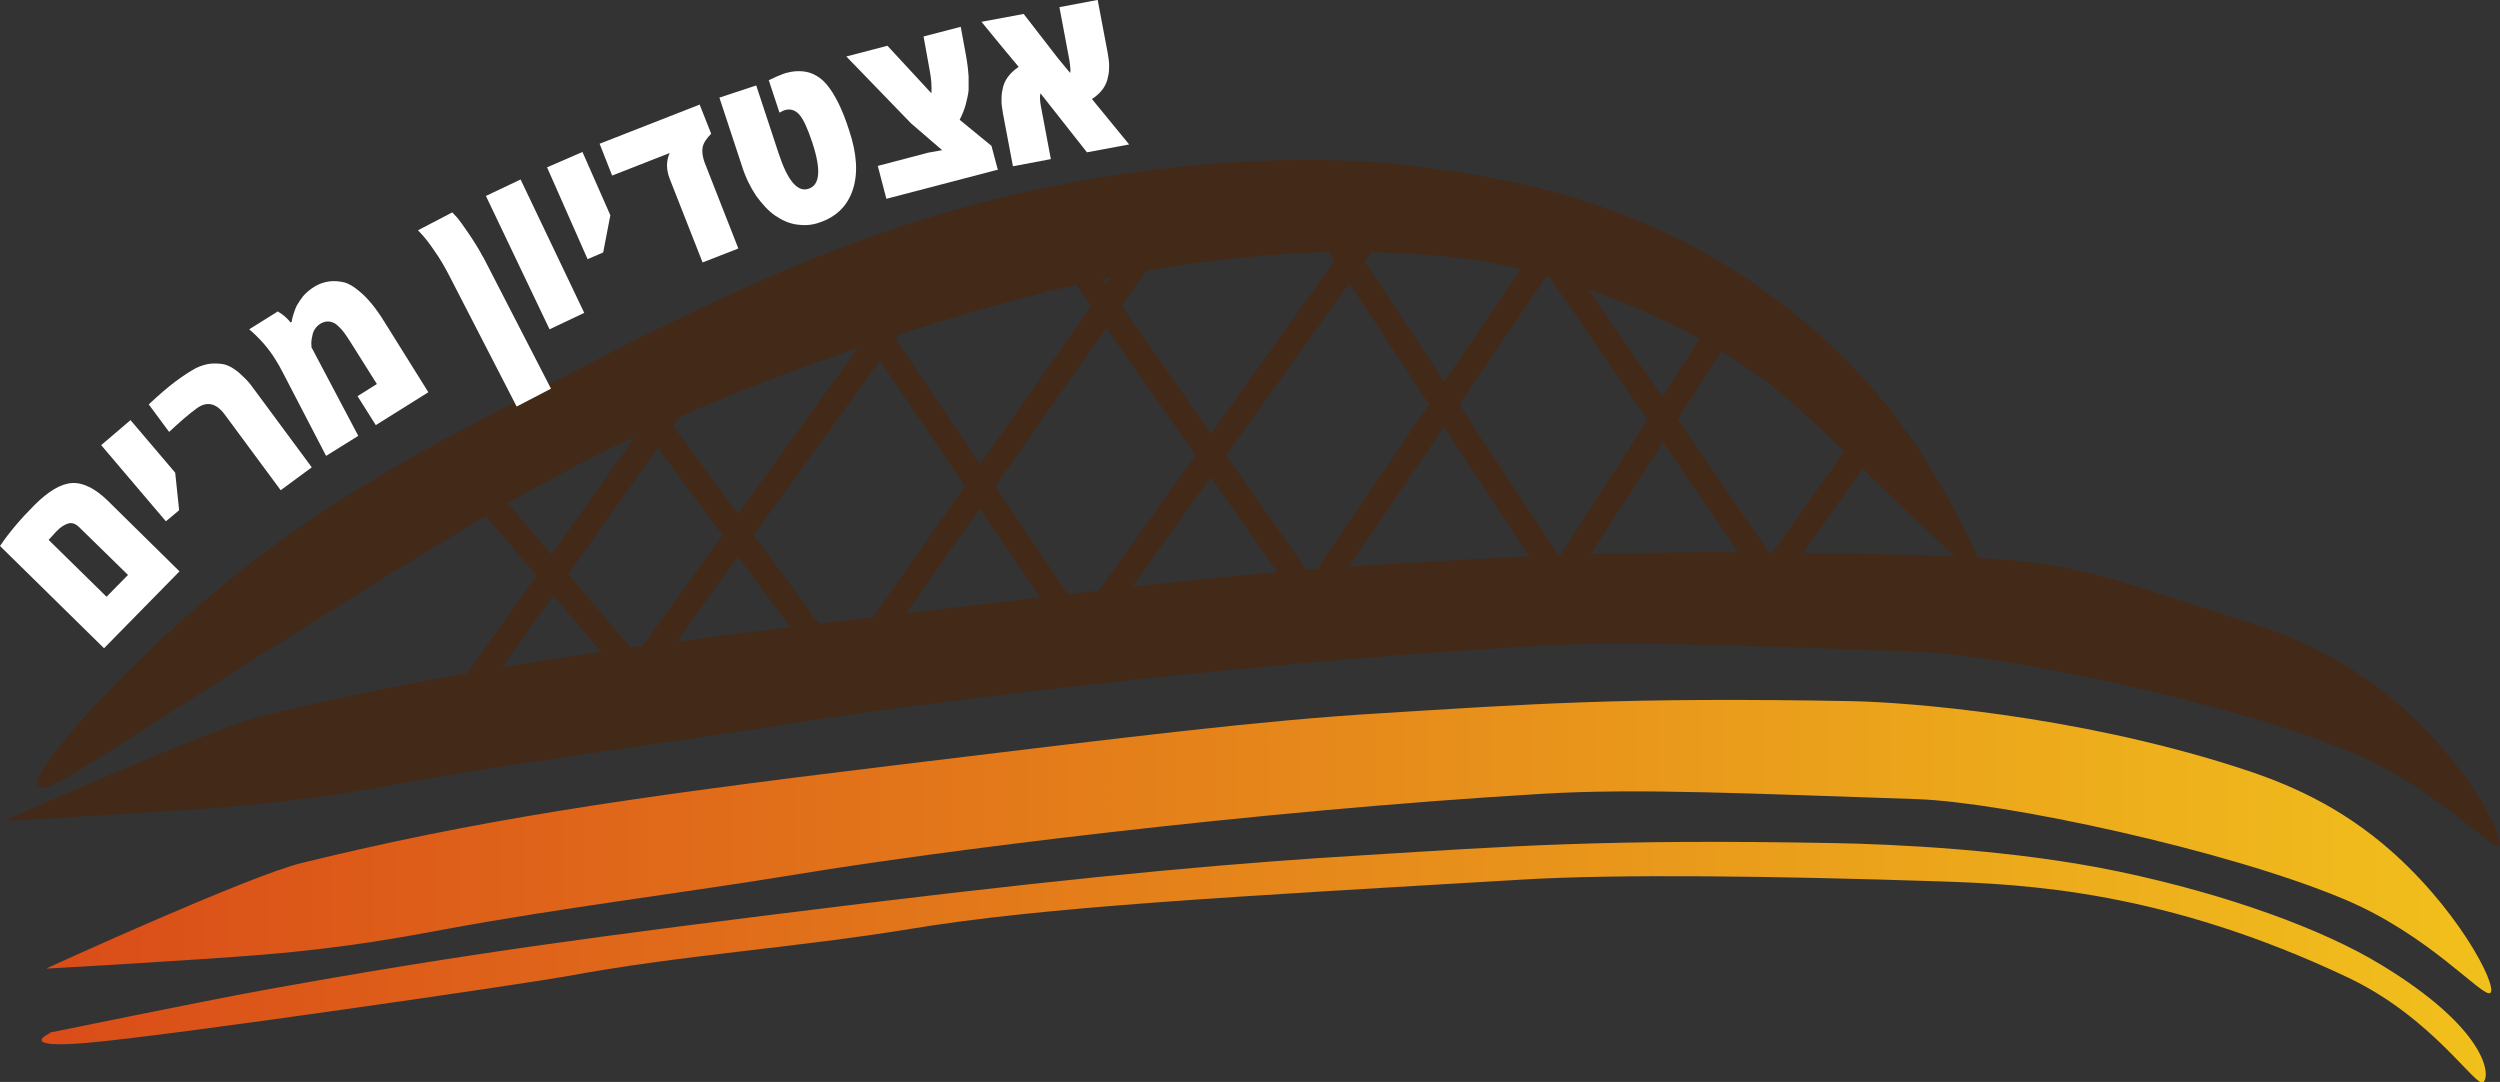
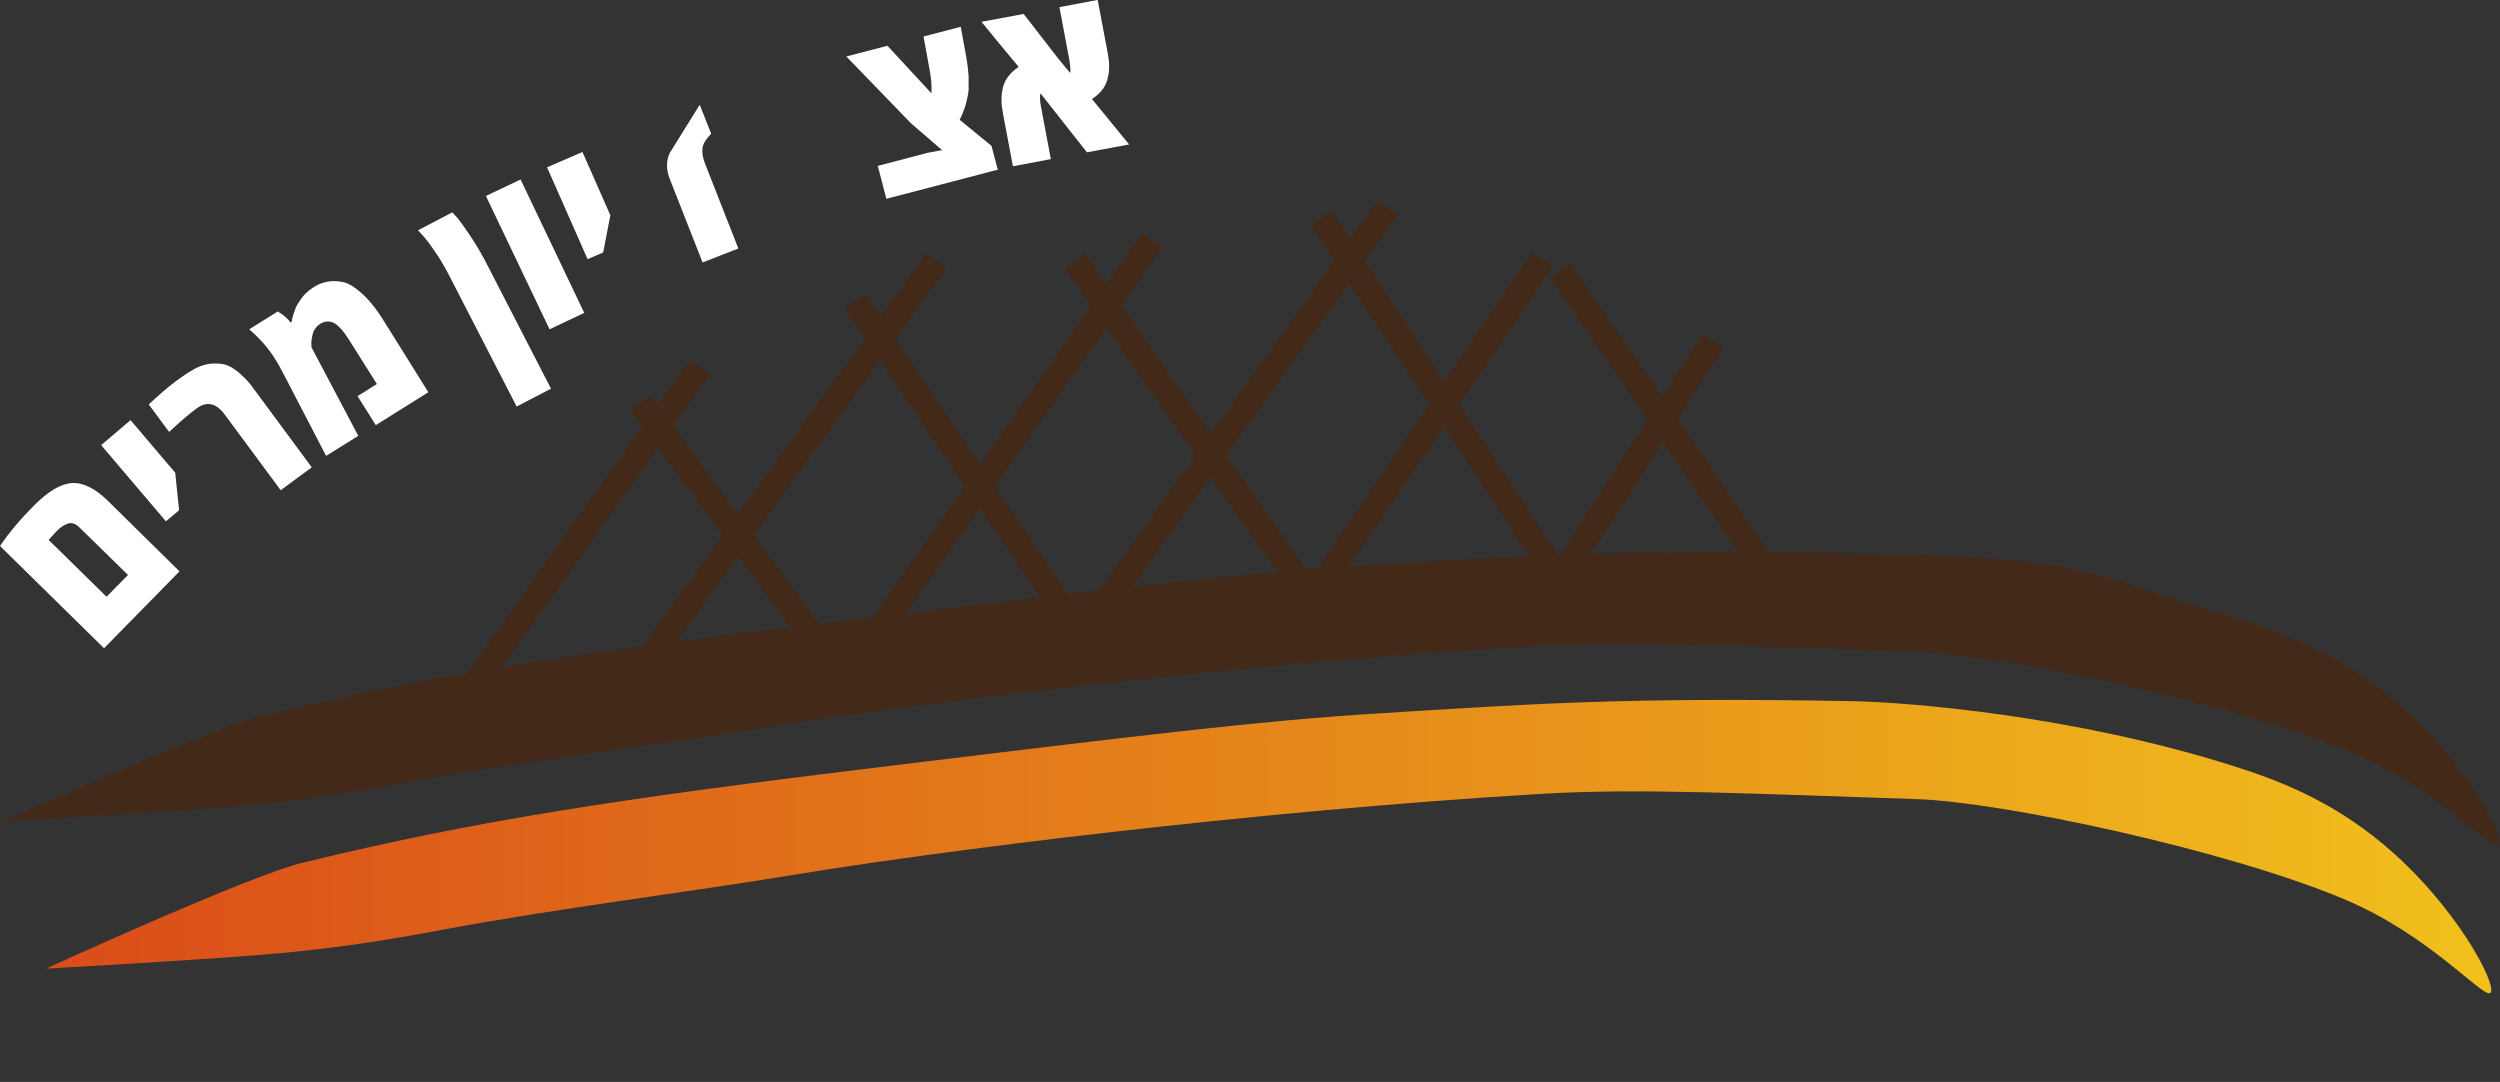
<svg xmlns="http://www.w3.org/2000/svg" xmlns:xlink="http://www.w3.org/1999/xlink" id="Layer_1" version="1.1" viewBox="0 0 699.2 302.6">
  <rect x="0" y="0" width="699.2" height="302.6" fill="#333333" stroke="none" />
  <defs>
    <style>
      .st0 {
        fill: #fff;
      }

      .st1 {
        fill: url(#linear-gradient1);
      }

      .st2 {
        fill: none;
        stroke: #432918;
        stroke-miterlimit: 10;
        stroke-width: 7px;
      }

      .st3 {
        fill: url(#linear-gradient);
      }

      .st4 {
        fill: #432918;
      }
    </style>
    <linearGradient id="linear-gradient" x1="13.3" y1="236.7" x2="696.8" y2="236.7" gradientUnits="userSpaceOnUse">
      <stop offset="0" stop-color="#da4c19" />
      <stop offset="1" stop-color="#f1c01c" />
    </linearGradient>
    <linearGradient id="linear-gradient1" x1="11.6" y1="269" x2="695.2" y2="269" xlink:href="#linear-gradient" />
  </defs>
  <path class="st3" d="M13.3,270.7s56.6-25.9,71.3-29.4c47.9-11.7,88.3-17.9,164.2-27.1,69.3-8.4,103.9-12.7,137.1-14.7,40.7-2.5,67.3-4.6,132.1-3.4,15.5.3,61.7,3.9,106.5,18.1,12.1,3.8,27,9.4,41.8,21.7,20.7,17.2,32.4,40,30.2,41.8-2,1.6-17-16.3-41.1-26.3-32.6-13.7-95.2-27.1-119.3-27.9-45.7-1.5-77.8-3.1-104.6-1.5-81.4,4.8-171.1,16.3-208.4,22.5-33,5.4-66.3,9.4-99.2,15.5-9.7,1.8-26.9,5.1-50.4,7-19.5,1.6-60.4,3.9-60.4,3.9Z" />
-   <path class="st1" d="M13.9,288.8s44-9,58.8-11.7c55.7-10.1,92.6-15.1,168.6-24.4,69.3-8.4,106.7-11.5,139.9-13.5,40.7-2.5,67.3-4.6,132.1-3.4,15.5.3,49.6,1.7,79.5,8s56.7,16,73.1,26c29.7,18,30.8,31.1,28.6,32.9-2,1.6-14.1-18-37.6-29.2-51.4-24.4-90.4-26.2-114.5-27-45.7-1.5-89.8-2.1-116.6-.5-81.4,4.8-133.9,7.6-171.2,13.8-33,5.4-63.6,7.2-96.5,13.3-9.7,1.8-110.6,16.6-134.1,18.6-19.5,1.6-10.1-2.7-10.1-2.7Z" />
  <path class="st4" d="M1.6,229.4s57.8-25.9,72.7-29.4c48.9-11.7,90.1-17.9,167.6-27.1,70.7-8.4,106.1-12.7,139.9-14.7,41.5-2.5,68.7-4.6,134.8-3.4s63,3.9,108.7,18.1c12.4,3.8,27.6,9.4,42.7,21.7,21.2,17.2,33.1,40,30.8,41.8-2,1.6-17.4-16.3-41.9-26.3-33.3-13.7-97.1-27.1-121.8-27.9-46.6-1.5-79.4-3.1-106.7-1.5-83,4.8-174.6,16.3-212.7,22.5-33.7,5.4-67.6,9.4-101.2,15.5-9.9,1.8-27.4,5.1-51.4,7-19.9,1.6-61.7,3.9-61.7,3.9Z" />
-   <path class="st4" d="M10.7,219.9c-2.9-3.5,21.6-30.7,47.2-52.5,24.4-20.7,47.5-34.7,76.3-49.8,66.2-34.7,112.6-59,179.7-68.9,45.4-6.7,75.4-3.1,82.7-2.1,22.7,3,58.7,8.1,94.9,33.4,9.2,6.4,27.3,20,42.9,42.4,7.8,11.1,21.7,36.6,19.6,38.2-2.4,1.8-33-30.5-52.5-47.7-31.8-28.1-78-38.8-89.6-40.3-26-3.3-51.3-2.7-78.4,1.1-29.2,4-50.5,10.3-71,16.4-49.2,14.7-84.7,31.8-94.3,36.6-23.1,11.4-44.2,24.5-86.4,50.9-50.7,31.7-68.7,45.1-71,42.4Z" />
-   <line class="st2" x1="132.1" y1="134.5" x2="175" y2="184.9" />
  <line class="st2" x1="131" y1="193.9" x2="195.7" y2="102.7" />
  <line class="st2" x1="179.2" y1="112.8" x2="228.5" y2="179.6" />
  <line class="st2" x1="179.8" y1="186.5" x2="261.9" y2="73" />
  <line class="st2" x1="239.1" y1="84.2" x2="301.7" y2="176.9" />
  <line class="st2" x1="243.9" y1="179.1" x2="322.3" y2="67.2" />
  <line class="st2" x1="300.6" y1="73" x2="364.8" y2="164.7" />
  <line class="st2" x1="305.9" y1="173.2" x2="388.1" y2="58.2" />
  <line class="st2" x1="369.5" y1="60.9" x2="436.8" y2="163.1" />
  <line class="st2" x1="369.5" y1="163.7" x2="431.5" y2="72.5" />
  <line class="st2" x1="436.4" y1="75.7" x2="496.8" y2="163.7" />
  <line class="st2" x1="437.9" y1="159.4" x2="479.2" y2="95.3" />
-   <line class="st2" x1="497.3" y1="158.4" x2="519.5" y2="127.1" />
  <g>
    <path class="st0" d="M29.1,181.3L0,152.7c2.5-3.7,5.7-7.5,9.6-11.4s7.4-6,10.5-6.2c3.1-.2,6.5,1.5,10,4.9l20.1,19.8-21.1,21.5ZM35.8,160.8l-13.6-13.3c-1-1-2-1.4-3.1-1.1-1,.3-2.2,1-3.4,2.3l-2.1,2.3,16.2,15.9,6-6.1Z" />
    <path class="st0" d="M46.4,145.8l-18.1-21.3,8.2-7,12.5,14.7,1.1,10.5-3.7,3.1Z" />
    <path class="st0" d="M41.6,113.1c2.8-2.6,5.3-4.8,7.6-6.5,2.3-1.7,4.2-2.9,5.7-3.7,1.5-.7,2.9-1.1,4.2-1.2,1.3-.1,2.5,0,3.6.2,1.1.3,2.1.8,3.2,1.6,1.1.8,2,1.7,2.9,2.6.9.9,1.8,2.1,2.8,3.5l15.6,21.1-8.7,6.4-15.6-21.1c-2.4-3.3-5.1-3.9-8-1.7-2.2,1.6-4.7,3.8-7.6,6.5l-5.7-7.7Z" />
    <path class="st0" d="M78,87.3c1.2.7,2.3,1.7,3.3,2.9l.3-.2c0-.5.2-1.3.5-2.2.3-.9.6-1.8,1-2.5.4-.7,1-1.6,1.7-2.5.8-.9,1.8-1.8,3.1-2.6,1.3-.8,2.7-1.3,4.2-1.5,1.5-.2,2.9,0,4.3.3,1.3.4,2.6,1.2,3.9,2.3,2.4,1.9,4.8,4.8,7.2,8.7l12.3,19.7-14.7,9.2-5.1-8.1,5.4-3.4-7.3-11.6c-1.2-1.9-2.1-3.2-2.9-4s-1.3-1.3-1.9-1.5c-1.2-.6-2.5-.5-3.8.3-.5.3-1,.8-1.4,1.4s-.6,1.1-.7,1.7c-.3,1.2-.4,2.2-.3,2.9v.5s13.1,24.8,13.1,24.8l-9,5.6-12.1-23.3c-.7-1.4-1.4-2.6-2.1-3.7-1.9-3.1-4.4-5.9-7.3-8.4l8-5Z" />
    <path class="st0" d="M135.2,72l18.9,36.7-9.6,5-18.9-36.7c-1.2-2.3-2.5-4.6-4-6.7-1.4-2.1-2.6-3.6-3.4-4.5l-1.3-1.4,9.6-5c.3.3.8.9,1.4,1.5.6.7,1.6,2.1,3.1,4.3,1.5,2.2,2.9,4.4,4.1,6.7Z" />
    <path class="st0" d="M163.4,87.5l-9.7,4.6-17.8-37.3,9.7-4.6,17.8,37.3Z" />
    <path class="st0" d="M164.3,72.4l-11.3-25.6,9.9-4.3,7.8,17.7-2,10.4-4.4,1.9Z" />
-     <path class="st0" d="M195.7,29.3l3.2,8.1c-1.4,1.4-2.2,2.7-2.4,3.9-.2,1.2,0,2.9.9,5l9.1,23.2-10,3.9-9.2-23.4c-1-2.6-1-5,0-7.2l-16.1,6.3-3.5-8.9,28.1-11Z" />
-     <path class="st0" d="M215.1,22.4c1.4-.7,2.8-1.3,4.1-1.8,1.3-.4,2.7-.7,4.1-.7,1.4,0,2.8.2,4.1.8,1.3.6,2.6,1.5,3.7,2.8,2.3,2.7,4.5,7,6.4,13,2.2,6.6,2.5,12.1,1,16.6-1.5,4.5-4.6,7.6-9.5,9.2-2,.7-4.1.8-6.2.5s-4.1-1.2-6-2.5c-1.9-1.3-3.6-3.2-5.3-5.5-1.6-2.4-3-5.2-4-8.4l-6.3-19.1,10.3-3.4,6.3,19.1c2.5,7.6,5.3,10.8,8.3,9.8,1.6-.5,2.5-1.8,2.7-3.9s-.3-5-1.6-9c-1.3-3.9-2.5-6.6-3.7-7.9-1.2-1.3-2.6-1.7-4.3-1.1l-1.2.6-3-9.1Z" />
+     <path class="st0" d="M195.7,29.3l3.2,8.1c-1.4,1.4-2.2,2.7-2.4,3.9-.2,1.2,0,2.9.9,5l9.1,23.2-10,3.9-9.2-23.4c-1-2.6-1-5,0-7.2Z" />
    <path class="st0" d="M278.9,47.5l-31,8.1-2.4-9.2,14.1-3.7,3.9-.7-8.7-7.5-18.1-18.7,11.5-3,12.3,13.3c.1-1.8,0-4-.5-6.5l-1.7-9.4,10.4-2.7,1.5,8.2c.2,1.1.3,1.9.4,2.6.1.7.2,1.7.3,3.1,0,1.4,0,2.7,0,3.8-.1,1.1-.4,2.5-.8,4-.4,1.5-1,2.9-1.7,4.3l8.9,7.3,1.8,6.8Z" />
    <path class="st0" d="M307,0l2.8,14.8c.2,1.3.4,2.4.4,3.4,0,1,0,2.1-.3,3.2-.4,2.5-1.9,4.6-4.5,6.3,4.7,5.7,8.1,9.9,10.4,12.7l-11.8,2.2-13-16.5c-.2.7-.2,1.9.1,3.5l2.8,14.9-10.6,2-2.8-14.8c-.2-1.3-.4-2.4-.4-3.4,0-1,0-2.1.3-3.3.4-2.5,2-4.6,4.5-6.3-3.1-3.7-6.6-7.9-10.4-12.6l11.8-2.2,9.6,12.4,3.4,4.1c.2-.8,0-1.9-.2-3.5l-2.8-14.9,10.6-2Z" />
  </g>
</svg>